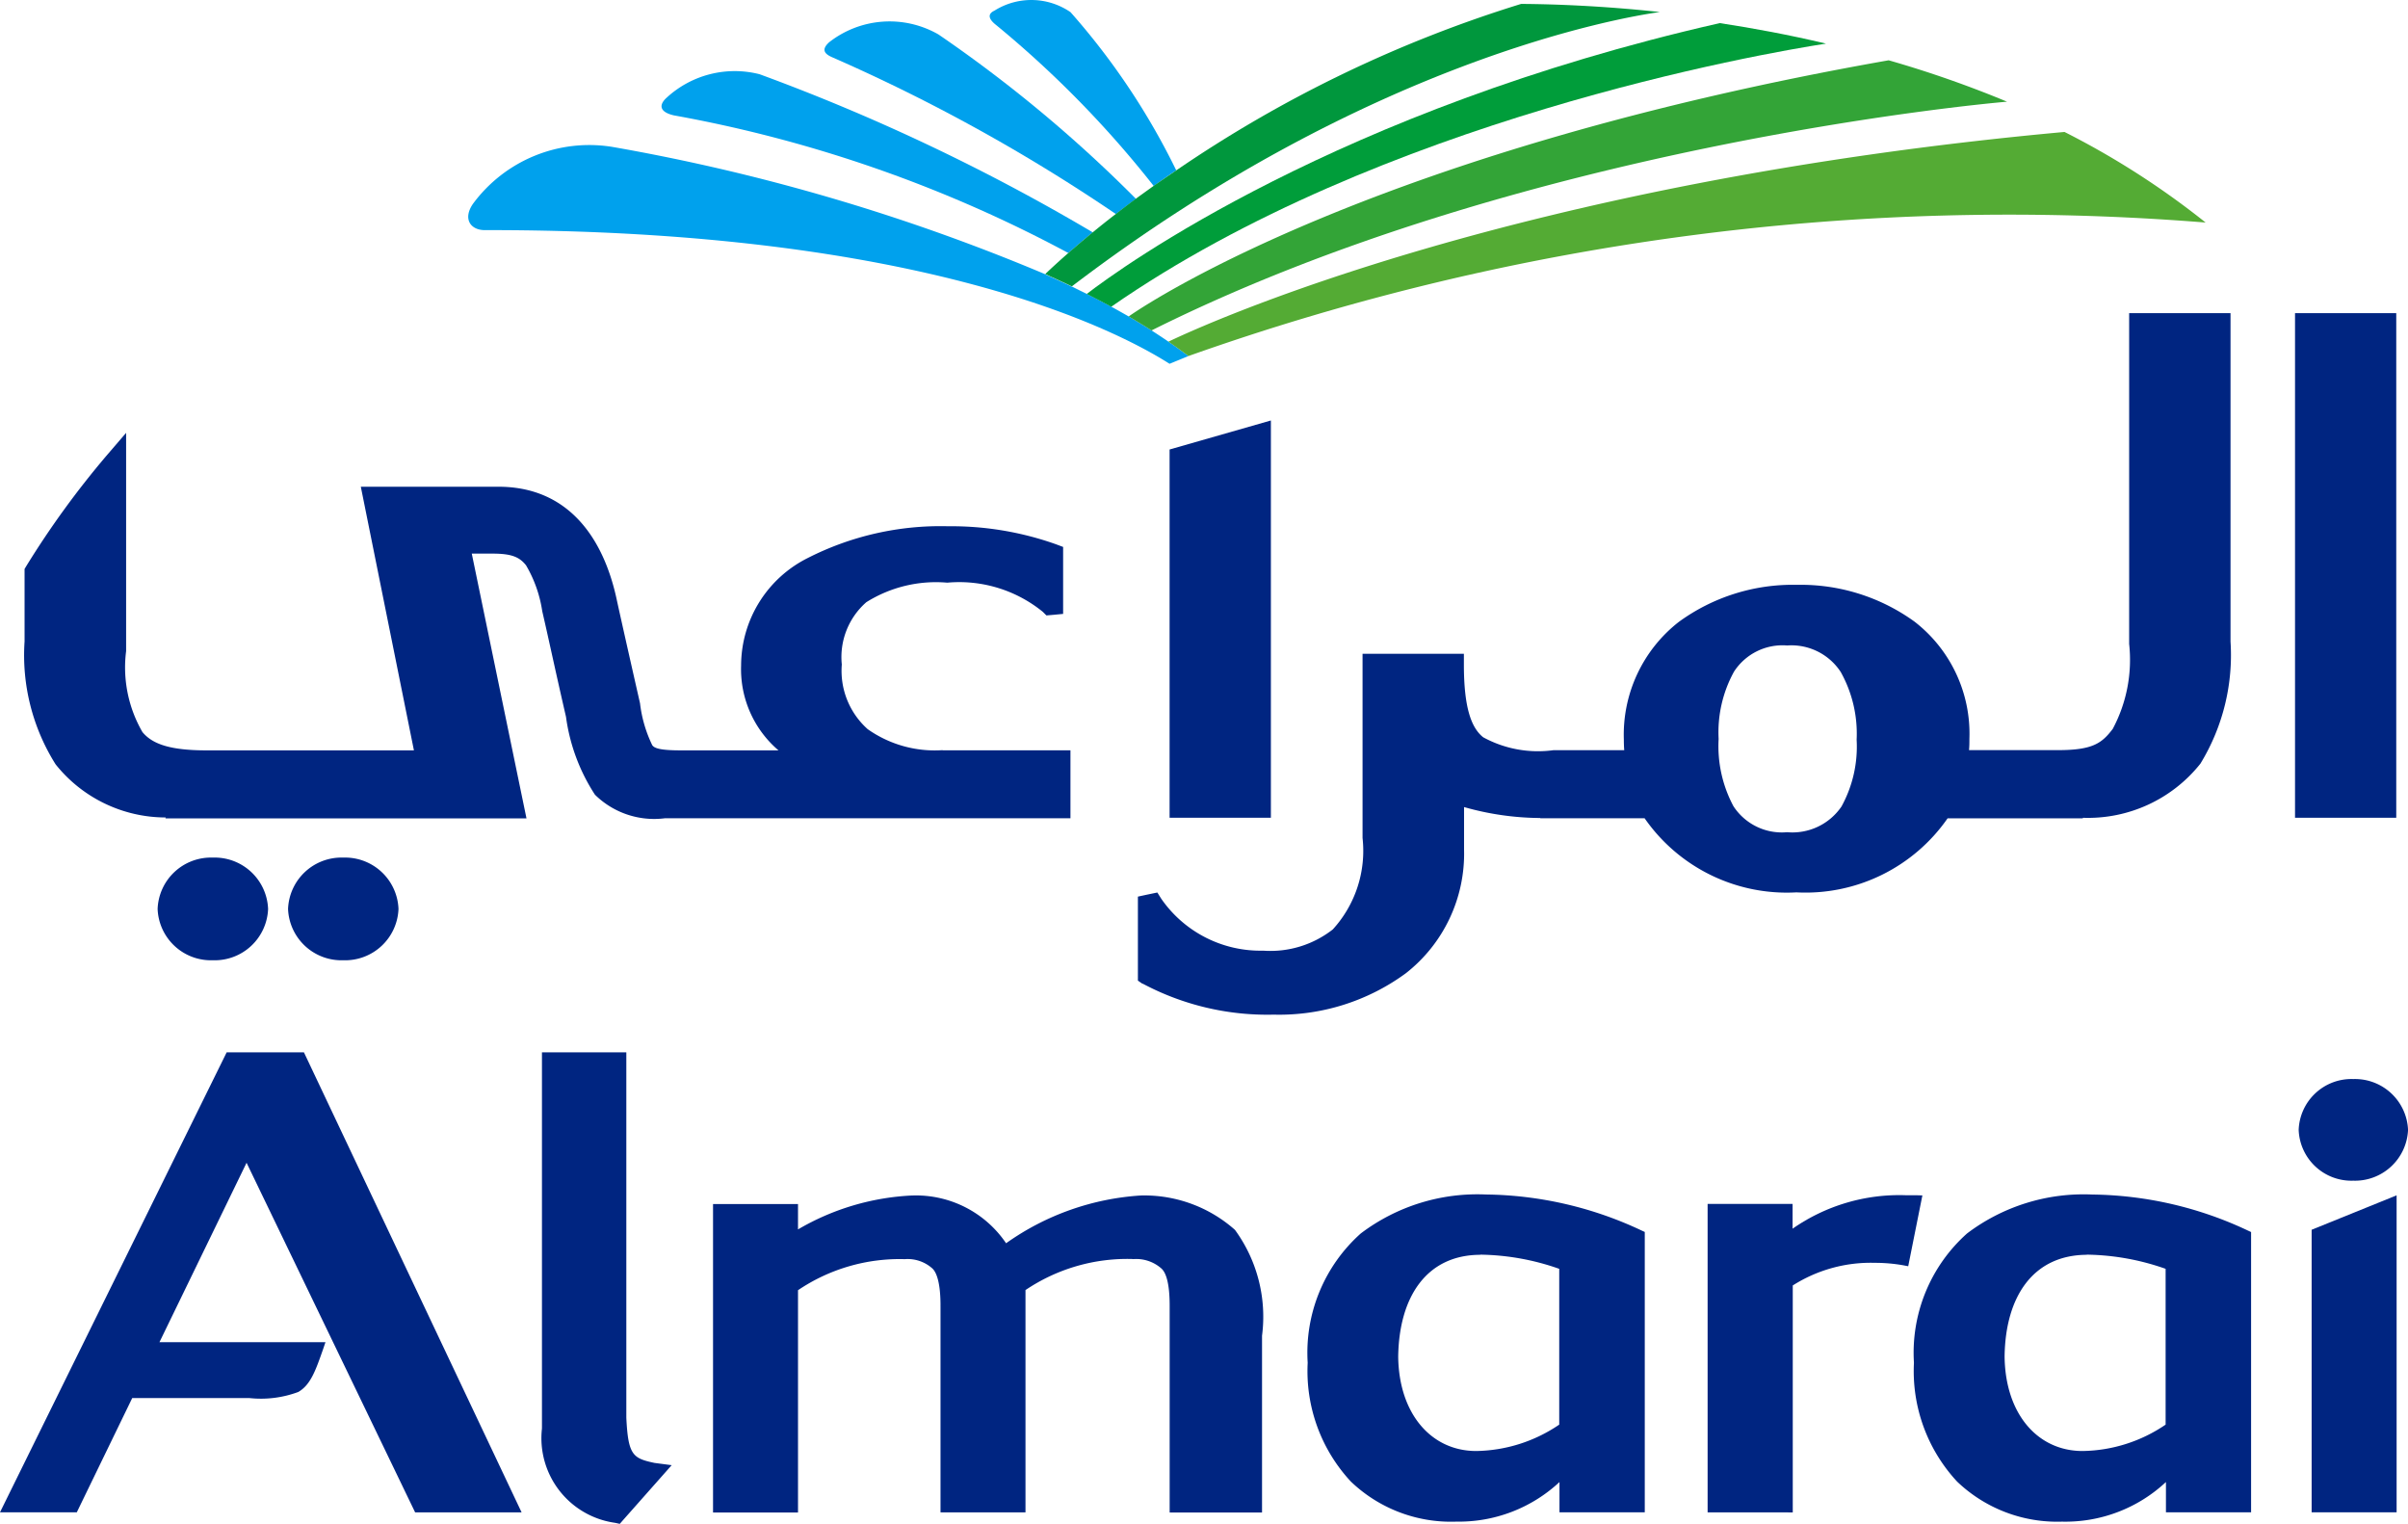
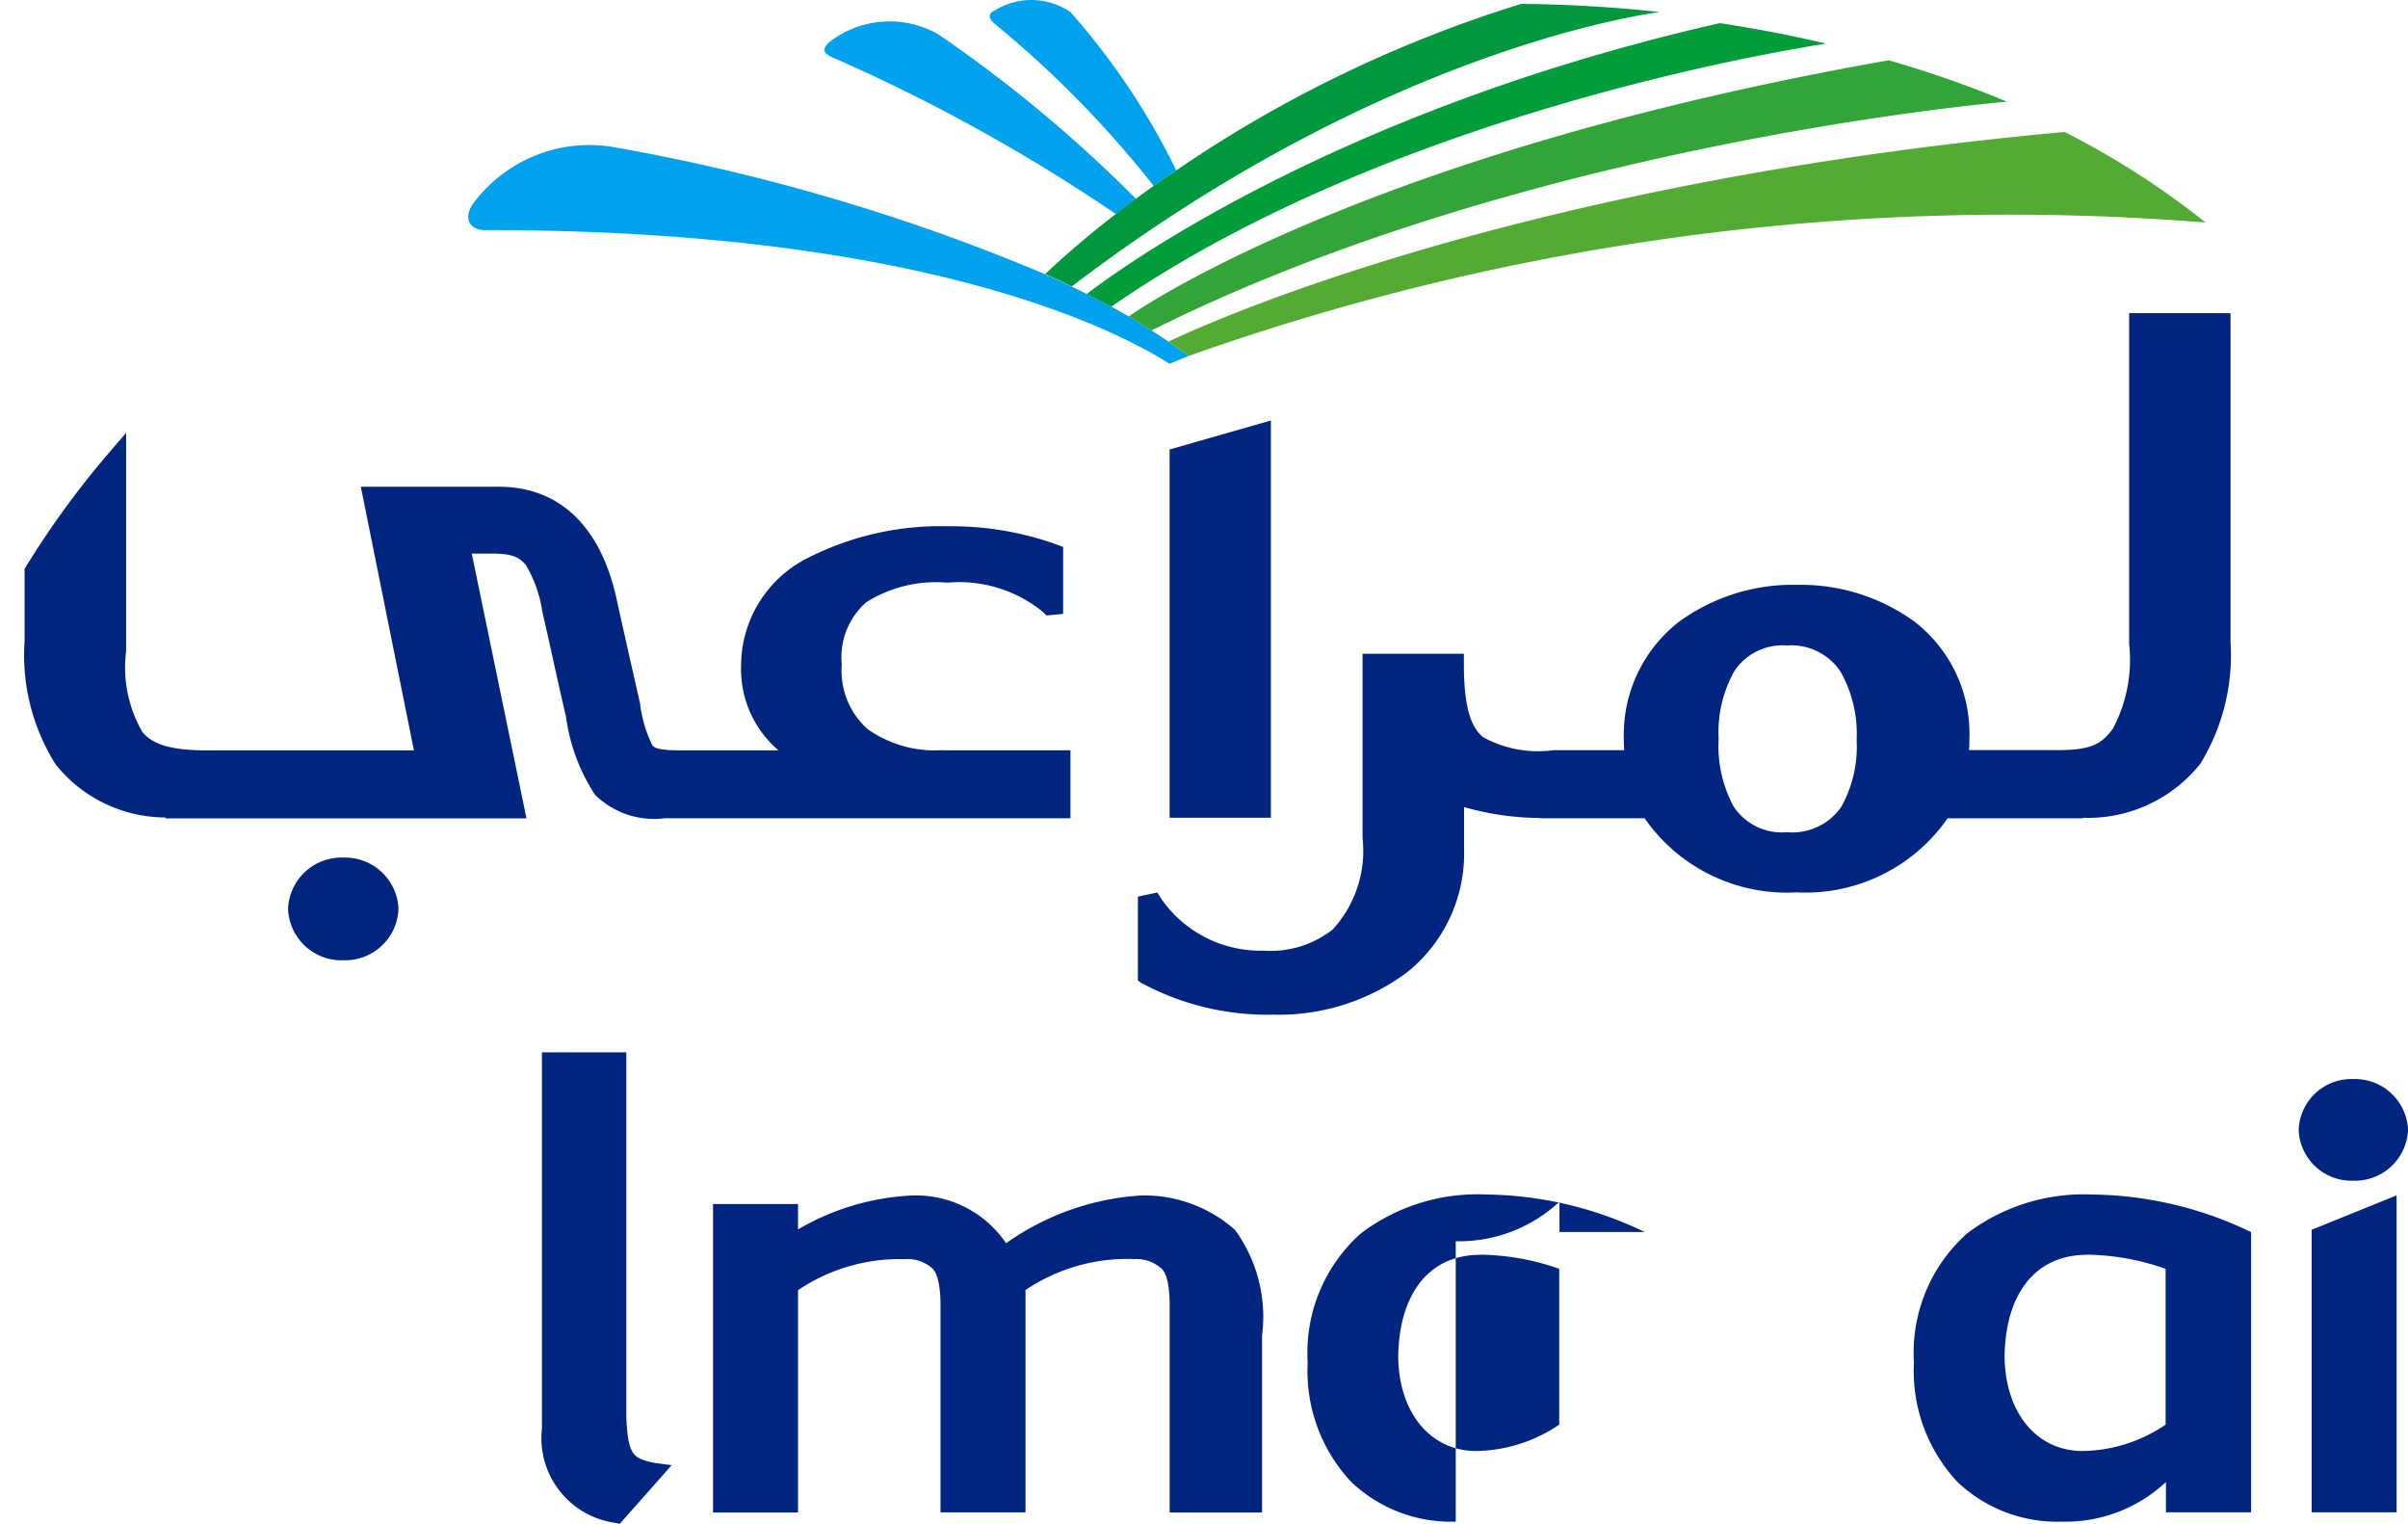
<svg xmlns="http://www.w3.org/2000/svg" xmlns:ns1="http://sodipodi.sourceforge.net/DTD/sodipodi-0.dtd" xmlns:ns2="http://www.inkscape.org/namespaces/inkscape" width="300" height="189.818" viewBox="0 0 300 189.818" version="1.1" id="svg1" ns1:docname="Almarai_Corporate_Logo.svg" ns2:version="1.3.2 (091e20e, 2023-11-25, custom)">
  <g transform="matrix(4.411,0,0,4.411,0,0.02)">
    <g transform="translate(0,29.713)">
      <path d="m 17.423,13.297 -0.064,-0.012 a 2.414,2.414 0 0 1 -2.052,-2.661 v 0 a 0.226,0.226 0 0 1 0,-0.033 v 0 -10.59 h 2.383 v 10.315 c 0.051,1.068 0.188,1.149 0.795,1.279 v 0 l 0.486,0.064 -1.366,1.543 -0.1,0.114 -0.086,-0.019 z" fill="#002581" />
      <path d="m 31.992,5.837 a 5.134,5.134 0 0 0 -3.028,0.877 v 0 6.278 h -2.4 v -5.82 a 0.1,0.1 0 0 1 0,-0.021 v 0 c 0,-0.622 -0.105,-0.927 -0.227,-1.044 v 0 A 1.047,1.047 0 0 0 25.553,5.841 v 0 a 5.126,5.126 0 0 0 -3.014,0.877 v 0 6.278 h -2.4 V 4.285 h 2.4 v 0.716 a 7.017,7.017 0 0 1 3.226,-0.958 h 0.016 a 3.073,3.073 0 0 1 2.635,1.349 v 0 a 7.367,7.367 0 0 1 3.809,-1.349 v 0 a 3.855,3.855 0 0 1 2.656,0.972 v 0 a 4.161,4.161 0 0 1 0.764,2.989 v 0 4.992 H 33.036 V 7.158 c 0,-0.629 -0.1,-0.932 -0.231,-1.051 v 0 a 1.074,1.074 0 0 0 -0.8,-0.267 v 0" fill="#002581" />
-       <path d="m 41.116,13.254 h -0.008 a 4.088,4.088 0 0 1 -2.954,-1.132 v 0 a 4.579,4.579 0 0 1 -1.22,-3.348 v 0 -0.013 0 a 4.515,4.515 0 0 1 1.5,-3.646 v 0 a 5.459,5.459 0 0 1 3.533,-1.1 v 0 a 10.56,10.56 0 0 1 4.4,1.018 v 0 l 0.088,0.04 v 7.917 h -2.409 v -0.854 a 4.169,4.169 0 0 1 -2.916,1.117 h -0.014 z m 0.7,-7.536 c -1.512,0 -2.3,1.172 -2.325,2.873 v 0 c 0.018,1.618 0.934,2.667 2.2,2.668 v 0 a 4.275,4.275 0 0 0 2.348,-0.745 v 0 -4.4 a 6.964,6.964 0 0 0 -2.217,-0.4 h -0.008 z" fill="#002581" />
-       <path d="M 11.725,12.992 6.964,3.119 4.504,8.185 h 4.689 l -0.068,0.2 C 8.911,8.996 8.77,9.392 8.425,9.592 v 0 a 3.028,3.028 0 0 1 -1.39,0.171 h -3.3 L 2.169,12.99 H 0 L 6.361,0.084 6.402,0 h 2.182 l 6.148,12.992 z M 6.496,0.302 Z" fill="#002581" />
+       <path d="m 41.116,13.254 h -0.008 a 4.088,4.088 0 0 1 -2.954,-1.132 v 0 a 4.579,4.579 0 0 1 -1.22,-3.348 v 0 -0.013 0 a 4.515,4.515 0 0 1 1.5,-3.646 v 0 a 5.459,5.459 0 0 1 3.533,-1.1 v 0 a 10.56,10.56 0 0 1 4.4,1.018 v 0 l 0.088,0.04 h -2.409 v -0.854 a 4.169,4.169 0 0 1 -2.916,1.117 h -0.014 z m 0.7,-7.536 c -1.512,0 -2.3,1.172 -2.325,2.873 v 0 c 0.018,1.618 0.934,2.667 2.2,2.668 v 0 a 4.275,4.275 0 0 0 2.348,-0.745 v 0 -4.4 a 6.964,6.964 0 0 0 -2.217,-0.4 h -0.008 z" fill="#002581" />
      <path d="M 65.439,12.991 H 65.29 v -7.98 l 2.4,-0.972 v 8.952 z" fill="#002581" />
-       <path d="M 48.23,12.992 V 4.281 h 2.4 v 0.7 a 5.264,5.264 0 0 1 3.2,-0.945 v 0 c 0.094,0 0.191,0 0.287,0 v 0 l 0.179,0.005 -0.4,2 -0.147,-0.028 a 4.606,4.606 0 0 0 -0.8,-0.068 v 0 a 4.1,4.1 0 0 0 -2.314,0.639 v 0 6.409 z" fill="#002581" />
      <path d="m 58.24,13.254 h -0.012 a 4.09,4.09 0 0 1 -2.951,-1.131 v 0 a 4.584,4.584 0 0 1 -1.22,-3.345 v 0 a 0.106,0.106 0 0 1 0,-0.021 v 0 a 4.513,4.513 0 0 1 1.5,-3.641 v 0 a 5.455,5.455 0 0 1 3.534,-1.1 v 0 a 10.557,10.557 0 0 1 4.4,1.018 v 0 l 0.089,0.041 v 7.916 h -2.405 v -0.856 a 4.157,4.157 0 0 1 -2.916,1.119 h -0.014 z m 0.7,-7.536 C 57.429,5.724 56.64,6.89 56.618,8.59 v 0 c 0.018,1.62 0.93,2.668 2.2,2.669 v 0 a 4.265,4.265 0 0 0 2.348,-0.745 v 0 -4.4 a 6.956,6.956 0 0 0 -2.216,-0.4 h -0.01 z" fill="#002581" />
      <path d="M 66.466,3.625 A 1.491,1.491 0 0 1 64.924,2.19 v 0 a 1.491,1.491 0 0 1 1.542,-1.435 v 0 a 1.5,1.5 0 0 1 1.547,1.435 v 0 a 1.5,1.5 0 0 1 -1.547,1.435 z" fill="#002581" />
    </g>
    <g transform="translate(0.694,8.839)">
-       <path d="M 64.127,14.25 V 0 h 2.859 v 14.25 z" fill="#002581" />
      <path d="M 32.34,14.25 V 3.85 L 35.201,3.031 V 14.25 Z" fill="#002581" />
      <path d="m 25.931,12.346 h 3.609 v 1.918 H 18.088 A 2.383,2.383 0 0 1 16.11,13.599 v 0 a 5.326,5.326 0 0 1 -0.818,-2.2 v 0 c -0.3,-1.3 -0.461,-2.073 -0.671,-2.984 v 0 A 3.6,3.6 0 0 0 14.163,7.12 v 0 C 13.988,6.902 13.787,6.799 13.28,6.791 h -0.649 l 1.545,7.476 H 3.977 L 3.99,14.242 a 3.983,3.983 0 0 1 -3.113,-1.5 v 0 A 5.783,5.783 0 0 1 0,9.271 v 0 -1.966 0 -0.08 l 0.041,-0.07 a 25.262,25.262 0 0 1 2.3,-3.162 v 0 L 2.868,3.38 v 6.165 a 3.642,3.642 0 0 0 0.461,2.285 v 0 c 0.294,0.357 0.826,0.517 1.819,0.517 h 5.849 l -1.5,-7.445 h 3.863 c 1.984,-0.012 3,1.433 3.374,3.23 v 0 c 0.214,0.973 0.506,2.255 0.649,2.886 v 0 a 3.683,3.683 0 0 0 0.345,1.182 v 0 c 0.06,0.088 0.226,0.147 0.815,0.147 h 2.751 a 3.012,3.012 0 0 1 -1.056,-2.4 v 0 a 3.4,3.4 0 0 1 1.89,-3.036 v 0 a 8.259,8.259 0 0 1 3.959,-0.893 v 0 a 8.828,8.828 0 0 1 3.051,0.511 v 0 l 0.195,0.073 v 1.617 0 0.274 l -0.272,0.026 -0.2,0.017 -0.1,-0.1 a 3.741,3.741 0 0 0 -2.7,-0.825 v 0 a 3.7,3.7 0 0 0 -2.287,0.552 v 0 a 2.059,2.059 0 0 0 -0.692,1.759 v 0 a 2.207,2.207 0 0 0 0.732,1.827 v 0 a 3.288,3.288 0 0 0 2.114,0.592 z" fill="#002581" />
      <path d="m 31.575,18.939 -0.13,-0.09 v -2.372 l 0.236,-0.051 0.313,-0.065 0.112,0.178 a 3.406,3.406 0 0 0 2.877,1.464 v 0 a 2.855,2.855 0 0 0 1.967,-0.6 v 0 a 3.292,3.292 0 0 0 0.84,-2.583 v 0 -4.9 0 -0.3 h 2.862 v 0.3 c 0,1.218 0.208,1.788 0.545,2.057 v 0 a 3.232,3.232 0 0 0 1.984,0.365 h 2 c -0.008,-0.1 -0.011,-0.2 -0.011,-0.3 v 0 a 4.041,4.041 0 0 1 1.55,-3.321 v 0 a 5.46,5.46 0 0 1 3.332,-1.049 v 0 a 5.486,5.486 0 0 1 3.323,1.036 v 0 a 4,4 0 0 1 1.555,3.31 v 0 c 0,0.11 0,0.218 -0.011,0.322 h 2.52 c 0.981,0 1.236,-0.2 1.54,-0.6 v 0 a 4.142,4.142 0 0 0 0.463,-2.4 v 0 V 0 h 2.863 v 9.274 a 5.874,5.874 0 0 1 -0.851,3.449 v 0 a 4.056,4.056 0 0 1 -3.315,1.528 v 0 l -0.008,0.014 h -3.816 a 4.888,4.888 0 0 1 -4.27,2.092 v 0 a 4.891,4.891 0 0 1 -4.288,-2.092 h -2.942 l -0.009,-0.008 a 7.991,7.991 0 0 1 -2.149,-0.309 v 0 1.2 0 a 4.287,4.287 0 0 1 -1.644,3.493 v 0 a 6.052,6.052 0 0 1 -3.734,1.169 v 0 a 7.487,7.487 0 0 1 -3.7,-0.876 z m 18.208,-4.281 a 1.677,1.677 0 0 0 1.535,-0.727 v 0 a 3.51,3.51 0 0 0 0.427,-1.885 v 0 a 3.569,3.569 0 0 0 -0.449,-1.912 v 0 A 1.663,1.663 0 0 0 49.782,9.385 v 0 a 1.632,1.632 0 0 0 -1.5,0.738 v 0 a 3.548,3.548 0 0 0 -0.435,1.9 v 0 a 3.594,3.594 0 0 0 0.418,1.9 v 0 a 1.632,1.632 0 0 0 1.515,0.735 z" fill="#002581" />
-       <path d="m 3.758,16.825 a 1.507,1.507 0 0 1 1.558,-1.45 v 0 a 1.51,1.51 0 0 1 1.562,1.45 v 0 a 1.509,1.509 0 0 1 -1.562,1.449 v 0 A 1.507,1.507 0 0 1 3.758,16.825 Z" fill="#002581" />
      <path d="m 7.442,16.825 a 1.509,1.509 0 0 1 1.56,-1.45 v 0 a 1.509,1.509 0 0 1 1.559,1.45 v 0 a 1.508,1.508 0 0 1 -1.559,1.449 v 0 a 1.509,1.509 0 0 1 -1.56,-1.449 z" fill="#002581" />
    </g>
    <g transform="translate(13.225)">
      <path d="m 109.249,53.972 c -0.18,-0.135 -0.372,-0.274 -0.565,-0.406 -0.156,-0.108 -0.316,-0.212 -0.479,-0.318 -0.21,-0.134 -0.426,-0.265 -0.645,-0.395 -0.16,-0.091 -0.322,-0.183 -0.489,-0.274 -0.225,-0.122 -0.455,-0.243 -0.691,-0.361 q -0.207,-0.1 -0.417,-0.206 h -0.009 c -0.247,-0.12 -0.5,-0.234 -0.752,-0.348 h 0.007 a 56.531,56.531 0 0 0 -12.243,-3.6 4.082,4.082 0 0 0 -3.926,1.61 c -0.291,0.424 -0.069,0.732 0.314,0.742 12.4,-0.019 17.881,2.833 19.361,3.775 z" transform="translate(-88.907,-43.922)" fill="#00a1ed" />
      <path d="M 38.349,1.227 C 37.308,0.98 36.302,0.793 35.349,0.648 24.574,3.094 18.426,7.558 17.469,8.297 17.705,8.414 17.935,8.536 18.16,8.658 25.763,3.377 36.523,1.509 38.349,1.227 Z" fill="#009d3a" />
      <path d="M 43.462,2.867 A 30.865,30.865 0 0 0 40.119,1.698 c -14.194,2.5 -20.707,6.7 -21.465,7.234 0.219,0.13 0.435,0.261 0.645,0.395 10.394,-5.194 23.392,-6.394 24.163,-6.46 z" fill="#33a437" />
      <path d="m 17.011,0.339 a 1.955,1.955 0 0 0 -2.15,-0.042 c -0.19,0.088 -0.172,0.224 0.024,0.385 a 29.4,29.4 0 0 1 4.476,4.566 c 0.208,-0.149 0.42,-0.3 0.636,-0.442 A 19.9,19.9 0 0 0 17.011,0.339 Z" fill="#00a1ed" />
      <path d="m 13.282,0.969 a 2.771,2.771 0 0 0 -3.089,0.22 c -0.2,0.183 -0.169,0.311 0.079,0.42 a 49.857,49.857 0 0 1 8.022,4.432 C 18.477,5.896 18.667,5.752 18.859,5.61 A 38.54,38.54 0 0 0 13.282,0.969 Z" fill="#00a1ed" />
-       <path d="M 8.23,2.092 A 2.839,2.839 0 0 0 5.569,2.787 C 5.358,3.006 5.461,3.173 5.805,3.253 A 37.651,37.651 0 0 1 16.95,7.141 Q 17.282,6.849 17.639,6.557 A 57.157,57.157 0 0 0 8.23,2.092 Z" fill="#00a1ed" />
      <path d="m 149.061,38.916 a 36.107,36.107 0 0 1 9.739,-4.7 c 0.941,0.006 2.3,0.055 3.918,0.229 -1.148,0.159 -8.262,1.393 -16.608,7.748 -0.247,-0.12 -0.5,-0.234 -0.752,-0.348 q 0.315,-0.3 0.659,-0.6 0.344,-0.3 0.689,-0.584 c 0.212,-0.172 0.426,-0.345 0.652,-0.516 0.183,-0.145 0.373,-0.289 0.565,-0.431 0.165,-0.121 0.334,-0.241 0.5,-0.361 0.209,-0.144 0.421,-0.291 0.638,-0.437 z" transform="translate(-129.062,-34.11)" fill="#00973d" />
      <path d="m 157.987,53.06 a 69.3,69.3 0 0 1 28.729,-3.77 22.993,22.993 0 0 0 -3.986,-2.558 c -15.432,1.406 -24.222,5.4 -25.309,5.922 q 0.29,0.2 0.559,0.4 z" transform="translate(-137.645,-43.01)" fill="#54ab34" />
    </g>
  </g>
</svg>